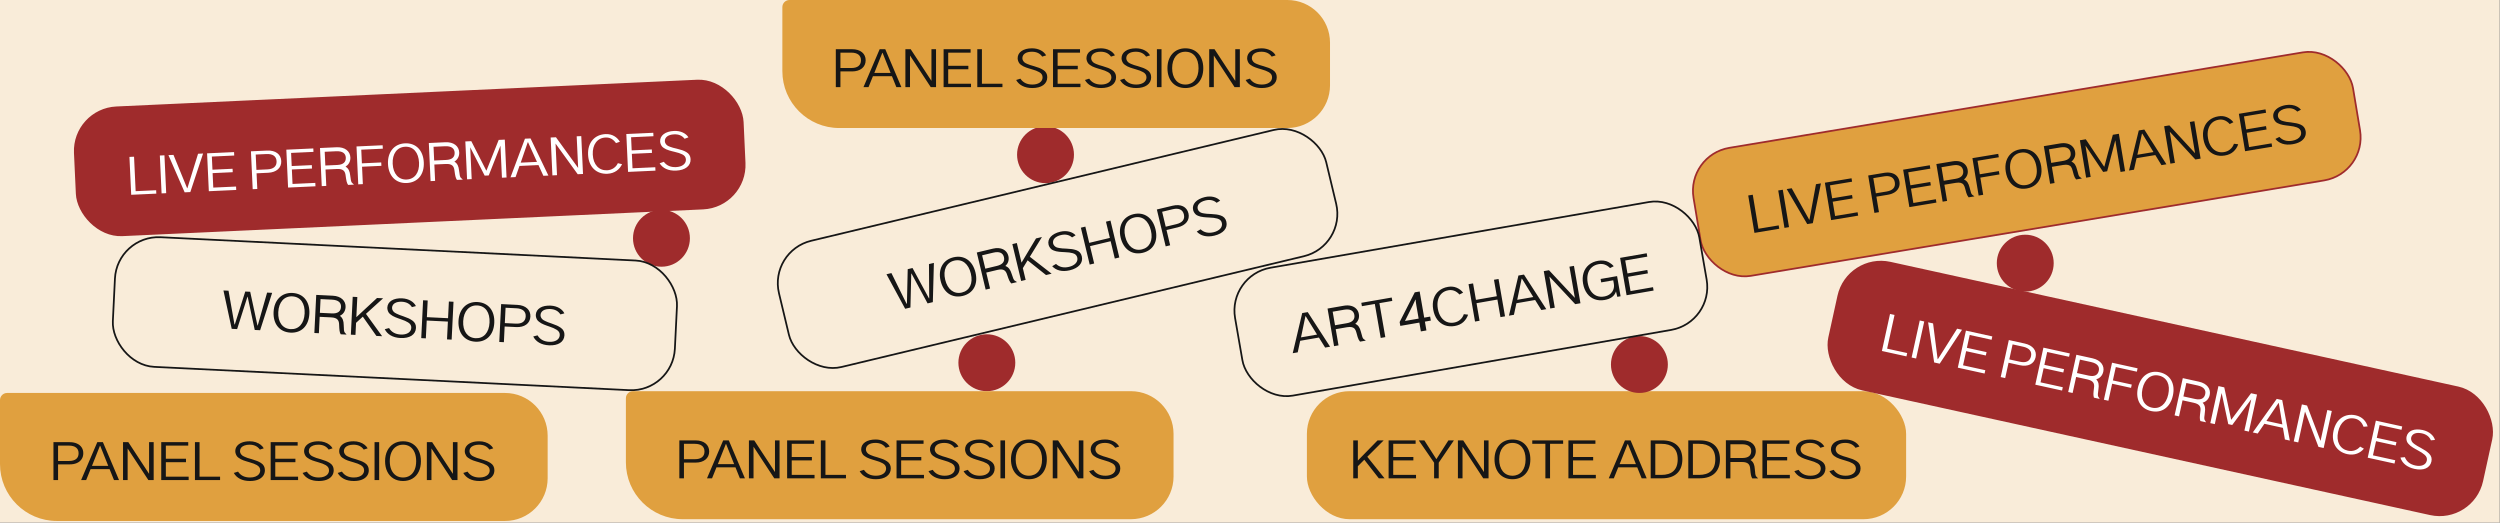
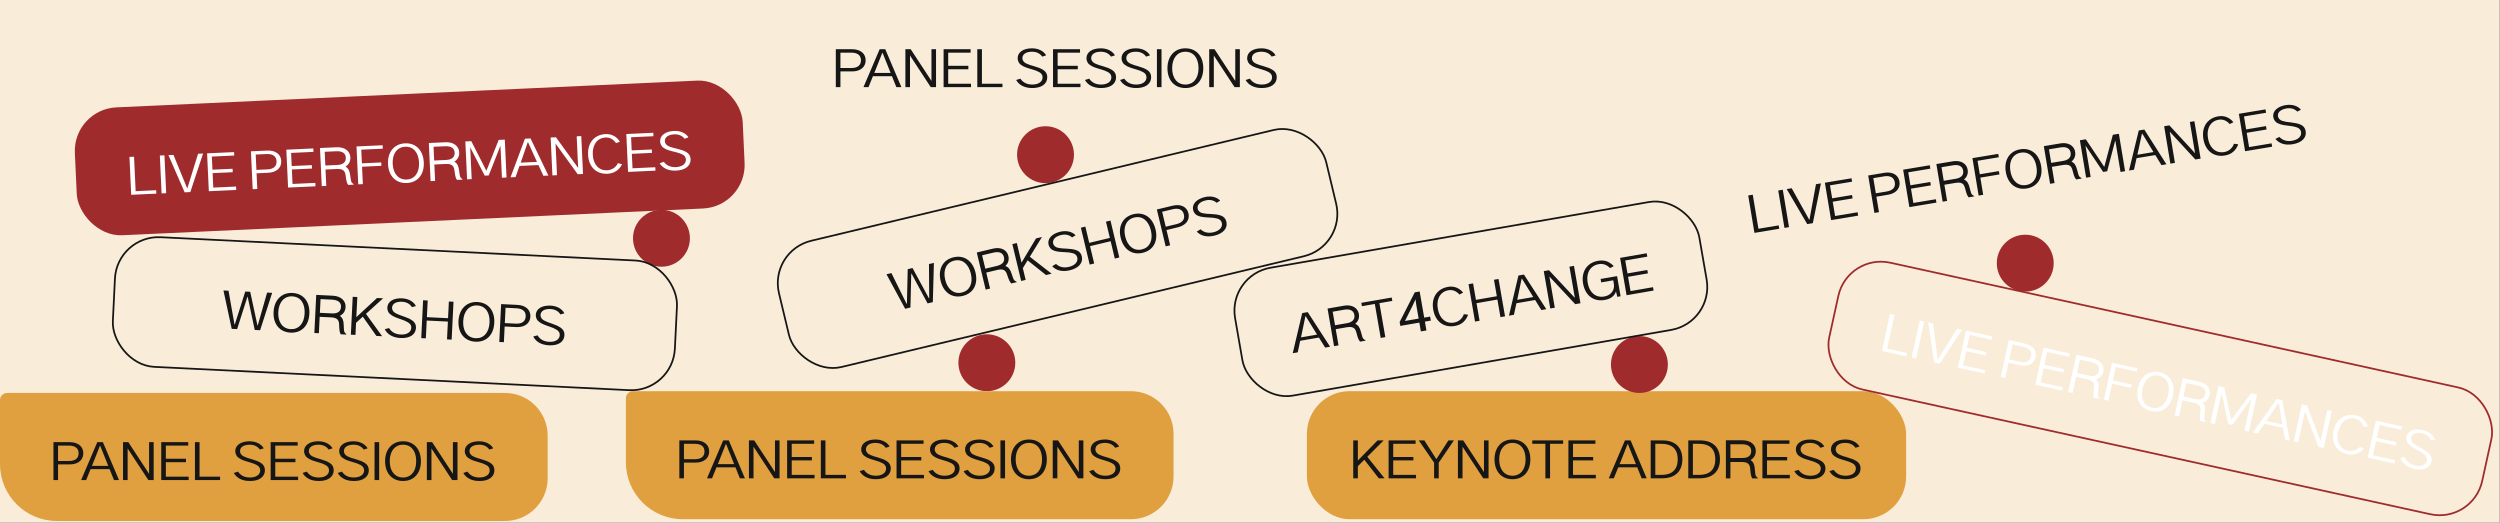
<svg xmlns="http://www.w3.org/2000/svg" width="1406" height="294" viewBox="0 0 1406 294" fill="none">
  <rect x="0" y="0" width="1406" height="294" fill="#808080" stroke="none" />
  <rect width="1405.79" height="293.853" fill="#F9ECD9" />
  <rect x="735" y="220" width="337" height="72" rx="24" fill="#E0A03F" />
  <path d="M763.656 269H761.062V247.672H763.656V258.953H763.719L774.75 247.672H778.187L768.969 256.891L778.672 269H775.437L767.281 258.547L763.656 262.203V269ZM796.377 269H780.955V247.672H796.143V249.609H783.549V257H794.877V258.937H783.549V267.078H796.377V269ZM806.536 260.219L797.911 247.672H801.051L807.786 258.187H807.848L814.583 247.672H817.676L809.145 260.219V269H806.536V260.219ZM822.522 269H819.929V247.672H822.913L834.585 265.484V247.672H837.163V269H834.179L822.522 251.219V269ZM840.509 258.344C840.509 251.672 844.478 247.172 850.603 247.172C856.79 247.172 860.665 251.625 860.665 258.375C860.665 265.234 856.712 269.516 850.603 269.516C844.478 269.516 840.509 265.156 840.509 258.344ZM843.15 258.344C843.15 263.969 846.04 267.547 850.603 267.547C855.103 267.547 857.994 264.062 857.994 258.375C857.994 252.75 855.275 249.094 850.603 249.094C846.04 249.094 843.15 252.703 843.15 258.344ZM869.121 249.609H861.746V247.672H879.105V249.609H871.746V269H869.121V249.609ZM897.498 269H882.076V247.672H897.264V249.609H884.67V257H895.998V258.937H884.67V267.078H897.498V269ZM910.878 261.016H920.034L915.534 249.75H915.346L910.878 261.016ZM904.768 269L913.878 247.672H917.034L926.096 269H923.268L920.784 262.844H910.096L907.612 269H904.768ZM934.833 269H928.349V247.672H934.911C941.896 247.672 946.161 251.359 946.161 258.344C946.161 264.984 942.161 269 934.833 269ZM930.942 267.078H934.427C940.067 267.078 943.536 264.391 943.536 258.344C943.536 252.234 940.052 249.609 934.505 249.609H930.942V267.078ZM955.976 269H949.492V247.672H956.054C963.039 247.672 967.304 251.359 967.304 258.344C967.304 264.984 963.304 269 955.976 269ZM952.085 267.078H955.57C961.21 267.078 964.679 264.391 964.679 258.344C964.679 252.234 961.195 249.609 955.648 249.609H952.085V267.078ZM970.635 269.062V247.609H979.963C984.681 247.609 987.463 250.187 987.463 253.656C987.463 256.141 986.135 257.812 984.51 258.734C986.228 259.828 986.76 261.656 986.885 263.625L986.931 264.062C986.931 264.125 986.947 264.187 986.947 264.234C986.947 264.281 986.947 264.328 986.963 264.375C986.978 264.484 986.978 264.547 986.978 264.641C986.978 264.687 987.01 264.734 987.01 264.781C987.103 266.047 987.166 267.109 987.588 267.828L988.775 269.062H985.463C984.728 267.797 984.603 266.766 984.322 263.766C984.166 261.297 983.213 259.828 979.635 259.828H973.181V269.062H970.635ZM973.181 257.578H979.931C983.275 257.578 984.885 256.172 984.885 253.687C984.885 251.359 983.322 249.844 979.619 249.844H973.181V257.578ZM1006.61 269H991.184V247.672H1006.37V249.609H993.777V257H1005.11V258.937H993.777V267.078H1006.61V269ZM1011.53 264.234C1012.98 266.437 1015.23 267.547 1018.28 267.547C1021.64 267.547 1024 266 1024 263.516C1024 262.25 1023.42 261.297 1022.11 260.562C1020.78 259.828 1019.89 259.547 1017.95 258.969C1017.19 258.75 1016.65 258.594 1016.33 258.484C1015.69 258.297 1013.89 257.703 1013.22 257.312C1012.53 256.937 1011.33 256.203 1010.87 255.516C1010.42 254.844 1009.98 253.828 1009.98 252.75C1009.98 249.359 1013.15 247.172 1018.09 247.172C1021.84 247.172 1024.76 248.875 1026 251.141L1023.8 251.844C1022.51 250.016 1020.59 249.094 1018.01 249.094C1014.65 249.094 1012.64 250.516 1012.64 252.75C1012.64 253.703 1013.25 254.641 1013.89 255.141C1014.2 255.406 1014.72 255.672 1015.42 255.969C1016.83 256.562 1017.22 256.656 1019.03 257.172C1019.25 257.234 1019.4 257.281 1019.51 257.328C1021.64 257.937 1022.87 258.406 1024.39 259.344C1025.89 260.297 1026.64 261.625 1026.64 263.422C1026.64 267.25 1023.36 269.516 1018.23 269.516C1013.8 269.516 1010.7 267.781 1009.14 264.984L1011.53 264.234ZM1031.27 264.234C1032.72 266.437 1034.97 267.547 1038.02 267.547C1041.38 267.547 1043.74 266 1043.74 263.516C1043.74 262.25 1043.16 261.297 1041.84 260.562C1040.52 259.828 1039.63 259.547 1037.69 258.969C1036.92 258.75 1036.39 258.594 1036.06 258.484C1035.42 258.297 1033.63 257.703 1032.95 257.312C1032.27 256.937 1031.06 256.203 1030.61 255.516C1030.16 254.844 1029.72 253.828 1029.72 252.75C1029.72 249.359 1032.89 247.172 1037.83 247.172C1041.58 247.172 1044.5 248.875 1045.74 251.141L1043.53 251.844C1042.25 250.016 1040.33 249.094 1037.75 249.094C1034.39 249.094 1032.38 250.516 1032.38 252.75C1032.38 253.703 1032.99 254.641 1033.63 255.141C1033.94 255.406 1034.45 255.672 1035.16 255.969C1036.56 256.562 1036.95 256.656 1038.77 257.172C1038.99 257.234 1039.14 257.281 1039.25 257.328C1041.38 257.937 1042.61 258.406 1044.13 259.344C1045.63 260.297 1046.38 261.625 1046.38 263.422C1046.38 267.25 1043.09 269.516 1037.97 269.516C1033.53 269.516 1030.44 267.781 1028.88 264.984L1031.27 264.234Z" fill="#161616" />
  <circle cx="922" cy="205" r="16" fill="#9F2B2C" />
  <circle cx="1139" cy="148" r="16" fill="#9F2B2C" />
  <circle cx="555" cy="204" r="16" fill="#9F2B2C" />
  <circle cx="588" cy="87" r="16" fill="#9F2B2C" />
  <circle cx="372" cy="134" r="16" fill="#9F2B2C" />
-   <rect x="1039.14" y="142.492" width="376" height="73" rx="24.5" transform="rotate(12.387 1039.14 142.492)" fill="#9F2B2C" />
  <rect x="1039.14" y="142.492" width="376" height="73" rx="24.5" transform="rotate(12.387 1039.14 142.492)" stroke="#9F2B2C" />
  <path d="M1072.19 200.429L1058.38 197.396L1062.95 176.564L1065.49 177.121L1061.32 196.075L1072.6 198.552L1072.19 200.429ZM1077.62 201.623L1075.09 201.067L1079.67 180.235L1082.2 180.791L1077.62 201.623ZM1087.77 203.852L1084.38 181.271L1087.16 181.881L1089.72 201.976L1089.86 202.007L1100.68 184.851L1103.44 185.457L1090.89 204.536L1087.77 203.852ZM1116.13 210.08L1101.07 206.772L1105.64 185.941L1120.48 189.198L1120.06 191.091L1107.76 188.389L1106.18 195.608L1117.24 198.038L1116.83 199.93L1105.76 197.5L1104.02 205.451L1116.54 208.203L1116.13 210.08ZM1127.72 212.625L1125.19 212.069L1129.76 191.237L1138.67 193.195C1143.31 194.214 1145.62 197.248 1144.82 200.926C1143.98 204.711 1140.5 206.392 1135.99 205.404L1129.61 204.003L1127.72 212.625ZM1130.03 202.126L1136.04 203.446C1139.4 204.183 1141.62 203.183 1142.24 200.36C1142.84 197.628 1141.27 195.747 1137.83 194.993L1131.88 193.686L1130.03 202.126ZM1159.71 219.651L1144.65 216.343L1149.22 195.511L1164.06 198.769L1163.64 200.661L1151.34 197.96L1149.75 205.179L1160.82 207.609L1160.4 209.501L1149.34 207.071L1147.59 215.022L1160.12 217.774L1159.71 219.651ZM1163.15 220.47L1167.75 199.516L1176.86 201.517C1181.47 202.529 1183.63 205.644 1182.89 209.032C1182.36 211.459 1180.7 212.807 1178.92 213.359C1180.36 214.796 1180.49 216.695 1180.19 218.645L1180.14 219.082C1180.12 219.143 1180.13 219.208 1180.12 219.253C1180.11 219.299 1180.1 219.345 1180.1 219.394C1180.09 219.504 1180.08 219.565 1180.06 219.657C1180.05 219.703 1180.07 219.755 1180.06 219.801C1179.88 221.057 1179.71 222.108 1179.97 222.901L1180.87 224.361L1177.63 223.651C1177.19 222.257 1177.28 221.223 1177.65 218.233C1178.03 215.788 1177.41 214.149 1173.92 213.381L1167.62 211.997L1165.64 221.016L1163.15 220.47ZM1168.1 209.799L1174.69 211.247C1177.96 211.965 1179.83 210.936 1180.36 208.51C1180.86 206.236 1179.66 204.42 1176.05 203.626L1169.76 202.245L1168.1 209.799ZM1185.77 225.373L1183.23 224.817L1187.81 203.985L1202.18 207.143L1201.77 209.035L1189.93 206.434L1188.28 213.943L1198.91 216.279L1198.5 218.141L1187.87 215.805L1185.77 225.373ZM1202.35 218.106C1203.78 211.59 1208.63 208.046 1214.61 209.36C1220.65 210.687 1223.48 215.868 1222.03 222.46C1220.56 229.16 1215.78 232.494 1209.82 231.183C1203.83 229.869 1200.89 224.76 1202.35 218.106ZM1204.93 218.673C1203.73 224.167 1205.78 228.282 1210.24 229.26C1214.63 230.226 1218.2 227.442 1219.42 221.887C1220.63 216.393 1218.76 212.239 1214.2 211.237C1209.74 210.258 1206.14 213.163 1204.93 218.673ZM1222.99 233.614L1227.6 212.66L1236.71 214.661C1241.32 215.673 1243.48 218.788 1242.74 222.176C1242.2 224.602 1240.55 225.95 1238.76 226.502C1240.21 227.939 1240.33 229.839 1240.03 231.788L1239.98 232.226C1239.97 232.287 1239.97 232.351 1239.96 232.397C1239.95 232.443 1239.94 232.489 1239.95 232.538C1239.94 232.648 1239.93 232.709 1239.91 232.801C1239.9 232.846 1239.92 232.899 1239.91 232.945C1239.73 234.201 1239.56 235.252 1239.82 236.045L1240.71 237.505L1237.48 236.794C1237.03 235.401 1237.13 234.367 1237.5 231.376C1237.88 228.931 1237.26 227.292 1233.77 226.525L1227.46 225.141L1225.48 234.16L1222.99 233.614ZM1227.95 222.943L1234.54 224.391C1237.8 225.108 1239.68 224.08 1240.21 221.653C1240.71 219.379 1239.51 217.564 1235.89 216.769L1229.6 215.389L1227.95 222.943ZM1245.61 238.517L1243.08 237.961L1247.65 217.129L1250.93 217.85L1254.78 235.971L1254.91 236.001L1266 221.158L1269.35 221.895L1264.78 242.727L1262.25 242.17L1266.11 224.559L1255.4 239.02L1253.18 238.53L1249.45 221.028L1245.61 238.517ZM1274.64 236.719L1283.59 238.683L1281.61 226.714L1281.43 226.674L1274.64 236.719ZM1266.96 243.206L1280.44 224.329L1283.52 225.006L1287.8 247.782L1285.03 247.175L1283.93 240.629L1273.49 238.336L1269.74 243.817L1266.96 243.206ZM1292.53 248.821L1290 248.265L1294.57 227.433L1297.49 228.073L1305.07 247.975L1308.89 230.577L1311.4 231.13L1306.83 251.962L1303.91 251.322L1296.34 231.454L1292.53 248.821ZM1312.38 242.271C1313.87 235.48 1318.92 232.268 1324.9 233.582C1328.61 234.396 1330.78 237.018 1331.56 239.827L1329.25 240.008C1328.33 237.471 1326.71 235.948 1324.41 235.442C1319.85 234.44 1316.17 237.344 1314.96 242.838C1313.74 248.393 1315.99 252.487 1320.45 253.466C1323.3 254.092 1325.83 253 1327.34 251.171L1329.46 252.342C1327.46 254.716 1324.26 256.317 1320.1 255.405C1314.14 254.095 1310.89 249.063 1312.38 242.271ZM1346.67 260.711L1331.6 257.403L1336.18 236.571L1351.01 239.829L1350.6 241.721L1338.3 239.02L1336.71 246.238L1347.77 248.668L1347.36 250.561L1336.29 248.131L1334.55 256.082L1347.08 258.834L1346.67 260.711ZM1352.5 257.112C1353.44 259.576 1355.4 261.142 1358.38 261.796C1361.66 262.516 1364.3 261.511 1364.83 259.085C1365.1 257.849 1364.74 256.794 1363.62 255.795C1362.48 254.793 1361.67 254.327 1359.9 253.347C1359.2 252.969 1358.71 252.702 1358.42 252.525C1357.83 252.205 1356.2 251.239 1355.63 250.714C1355.04 250.2 1354.02 249.224 1353.73 248.456C1353.43 247.702 1353.22 246.616 1353.45 245.563C1354.18 242.252 1357.74 240.796 1362.57 241.855C1366.23 242.659 1368.72 244.949 1369.44 247.427L1367.14 247.641C1366.28 245.581 1364.6 244.268 1362.08 243.715C1358.8 242.994 1356.52 243.951 1356.04 246.133C1355.84 247.064 1356.23 248.111 1356.75 248.736C1357 249.063 1357.45 249.433 1358.07 249.874C1359.32 250.755 1359.68 250.931 1361.34 251.823C1361.54 251.931 1361.68 252.01 1361.78 252.08C1363.72 253.131 1364.83 253.853 1366.11 255.094C1367.37 256.347 1367.81 257.805 1367.43 259.56C1366.61 263.299 1362.92 264.808 1357.91 263.708C1353.58 262.757 1350.93 260.399 1350 257.332L1352.5 257.112Z" fill="white" />
-   <rect x="948.425" y="87.164" width="376" height="73" rx="24.5" transform="rotate(-9.451 948.425 87.164)" fill="#E0A03F" />
-   <rect x="948.425" y="87.164" width="376" height="73" rx="24.5" transform="rotate(-9.451 948.425 87.164)" stroke="#9F2B2C" />
  <path d="M986.699 130.974L983.197 109.936L985.756 109.51L988.942 128.652L1000.33 126.756L1000.65 128.652L986.699 130.974ZM1003.58 128.164L1000.08 107.126L1002.64 106.7L1006.14 127.738L1003.58 128.164ZM1004.84 106.333L1007.65 105.866L1017.5 123.566L1017.64 123.543L1021.3 103.592L1024.09 103.128L1019.53 125.509L1016.39 126.032L1004.84 106.333ZM1029.82 123.797L1026.31 102.758L1041.3 100.264L1041.61 102.176L1029.19 104.244L1030.4 111.534L1041.58 109.674L1041.9 111.585L1030.72 113.445L1032.06 121.475L1044.71 119.369L1045.03 121.265L1029.82 123.797ZM1054.17 119.742L1050.67 98.704L1059.67 97.205C1061.21 96.949 1062.6 96.983 1063.82 97.306C1065.05 97.62 1066.04 98.189 1066.8 99.013C1067.56 99.837 1068.04 100.865 1068.25 102.098C1068.46 103.352 1068.33 104.498 1067.85 105.537C1067.39 106.575 1066.63 107.441 1065.58 108.134C1064.52 108.817 1063.23 109.284 1061.72 109.536L1055.28 110.608L1056.73 119.317L1054.17 119.742ZM1061.04 107.702C1062.75 107.416 1064.01 106.837 1064.81 105.966C1065.6 105.084 1065.88 103.939 1065.64 102.532C1065.41 101.155 1064.78 100.184 1063.73 99.618C1062.69 99.043 1061.3 98.899 1059.56 99.189L1053.55 100.189L1054.97 108.712L1061.04 107.702ZM1073.83 116.471L1070.32 95.432L1085.31 92.938L1085.62 94.85L1073.2 96.918L1074.41 104.208L1085.59 102.348L1085.91 104.259L1074.73 106.119L1076.07 114.149L1088.72 112.043L1089.04 113.939L1073.83 116.471ZM1089.01 92.258L1098.21 90.726C1099.73 90.473 1101.09 90.511 1102.29 90.84C1103.49 91.168 1104.46 91.734 1105.2 92.541C1105.95 93.346 1106.42 94.319 1106.6 95.46C1106.8 96.611 1106.7 97.657 1106.3 98.599C1105.91 99.53 1105.32 100.315 1104.53 100.954C1105.4 101.326 1106.08 101.888 1106.57 102.642C1107.05 103.395 1107.42 104.311 1107.67 105.388L1107.79 105.812L1107.83 105.979C1107.84 106.041 1107.86 106.086 1107.87 106.115C1107.89 106.185 1107.91 106.272 1107.93 106.374C1107.93 106.395 1107.94 106.42 1107.96 106.449C1107.97 106.468 1107.98 106.487 1107.98 106.508C1108.18 107.33 1108.35 107.952 1108.49 108.373C1108.63 108.782 1108.82 109.131 1109.06 109.419L1110.43 110.441L1107.16 110.985C1106.86 110.614 1106.6 110.233 1106.4 109.845C1106.21 109.444 1106.02 108.973 1105.85 108.432C1105.68 107.878 1105.46 107.05 1105.17 105.947C1104.97 105.093 1104.68 104.407 1104.3 103.89C1103.92 103.373 1103.38 103.02 1102.67 102.831C1101.96 102.643 1101.04 102.643 1099.9 102.833L1093.53 103.893L1095.05 113.002L1092.54 113.42L1089.01 92.258ZM1099.82 100.565C1101.44 100.295 1102.61 99.763 1103.31 98.97C1104.02 98.176 1104.27 97.157 1104.07 95.914C1103.87 94.722 1103.29 93.863 1102.32 93.337C1101.37 92.809 1100.01 92.693 1098.24 92.987L1091.89 94.044L1093.16 101.673L1099.82 100.565ZM1112.79 109.984L1109.29 88.945L1123.81 86.529L1124.13 88.44L1112.17 90.431L1113.43 98.014L1124.17 96.226L1124.49 98.106L1113.74 99.894L1115.35 109.558L1112.79 109.984ZM1128.05 96.642C1127.69 94.464 1127.78 92.474 1128.32 90.672C1128.87 88.871 1129.81 87.388 1131.16 86.224C1132.51 85.05 1134.18 84.296 1136.17 83.965C1138.18 83.629 1140.01 83.795 1141.65 84.461C1143.31 85.126 1144.67 86.224 1145.75 87.755C1146.84 89.285 1147.57 91.154 1147.94 93.363C1148.31 95.593 1148.22 97.603 1147.67 99.395C1147.14 101.184 1146.19 102.651 1144.84 103.794C1143.5 104.936 1141.83 105.673 1139.84 106.005C1137.85 106.337 1136.02 106.176 1134.36 105.524C1132.71 104.869 1131.33 103.783 1130.24 102.266C1129.15 100.736 1128.42 98.862 1128.05 96.642ZM1130.65 96.209C1130.96 98.048 1131.52 99.601 1132.35 100.869C1133.18 102.134 1134.21 103.046 1135.43 103.602C1136.66 104.157 1138.03 104.311 1139.52 104.063C1140.99 103.818 1142.21 103.24 1143.19 102.327C1144.16 101.415 1144.84 100.231 1145.21 98.775C1145.58 97.309 1145.61 95.652 1145.3 93.802C1144.99 91.953 1144.44 90.387 1143.63 89.106C1142.83 87.825 1141.81 86.901 1140.59 86.334C1139.36 85.767 1138 85.609 1136.49 85.86C1135 86.108 1133.76 86.7 1132.77 87.635C1131.8 88.558 1131.12 89.758 1130.74 91.236C1130.38 92.712 1130.35 94.369 1130.65 96.209ZM1149.45 82.197L1158.65 80.665C1160.18 80.412 1161.53 80.45 1162.73 80.779C1163.93 81.106 1164.91 81.674 1165.64 82.48C1166.39 83.285 1166.86 84.258 1167.05 85.399C1167.24 86.549 1167.14 87.596 1166.74 88.537C1166.35 89.469 1165.76 90.254 1164.97 90.893C1165.84 91.264 1166.52 91.827 1167.01 92.581C1167.49 93.334 1167.86 94.25 1168.11 95.327L1168.23 95.751L1168.27 95.918C1168.28 95.98 1168.3 96.025 1168.31 96.054C1168.33 96.124 1168.35 96.211 1168.37 96.313C1168.38 96.334 1168.38 96.359 1168.4 96.388C1168.41 96.407 1168.42 96.426 1168.43 96.447C1168.63 97.269 1168.79 97.891 1168.93 98.312C1169.07 98.721 1169.26 99.07 1169.5 99.358L1170.87 100.38L1167.6 100.924C1167.3 100.552 1167.04 100.172 1166.84 99.784C1166.65 99.383 1166.47 98.912 1166.29 98.371C1166.12 97.817 1165.9 96.989 1165.61 95.886C1165.41 95.032 1165.12 94.346 1164.74 93.829C1164.36 93.311 1163.82 92.959 1163.11 92.77C1162.4 92.582 1161.48 92.582 1160.34 92.772L1153.97 93.832L1155.49 102.941L1152.98 103.359L1149.45 82.197ZM1160.26 90.504C1161.88 90.234 1163.05 89.702 1163.75 88.909C1164.46 88.115 1164.71 87.096 1164.51 85.853C1164.31 84.661 1163.73 83.802 1162.76 83.276C1161.81 82.748 1160.45 82.632 1158.68 82.926L1152.33 83.983L1153.6 91.612L1160.26 90.504ZM1173.24 99.923L1169.73 78.884L1173.05 78.333L1183.36 93.724L1183.49 93.701L1188.26 75.8L1191.65 75.236L1195.15 96.275L1192.59 96.701L1189.63 78.914L1185.07 96.322L1182.82 96.696L1172.85 81.834L1175.79 99.497L1173.24 99.923ZM1211.11 85.525L1204.82 75.151L1204.63 75.182L1202.07 87.028L1211.11 85.525ZM1202.84 73.373L1205.96 72.855L1218.4 92.405L1215.61 92.87L1212.15 87.205L1201.6 88.96L1200.16 95.441L1197.36 95.907L1202.84 73.373ZM1220.62 92.035L1217.12 70.997L1220.06 70.507L1234.5 86.161L1231.57 68.59L1234.12 68.167L1237.62 89.206L1234.68 89.696L1220.26 74.07L1223.18 91.61L1220.62 92.035ZM1239.17 78.145C1238.8 75.894 1238.9 73.871 1239.48 72.075C1240.06 70.266 1241.05 68.792 1242.45 67.652C1243.84 66.501 1245.54 65.759 1247.56 65.423C1249.33 65.127 1250.96 65.296 1252.42 65.928C1253.9 66.558 1255.11 67.497 1256.06 68.744L1253.98 69.771C1252.19 67.757 1250.13 66.944 1247.79 67.332C1246.27 67.585 1245 68.182 1243.99 69.122C1242.98 70.06 1242.29 71.269 1241.9 72.748C1241.51 74.217 1241.47 75.872 1241.78 77.711C1242.08 79.55 1242.66 81.106 1243.52 82.379C1244.37 83.641 1245.43 84.547 1246.7 85.097C1247.96 85.637 1249.33 85.783 1250.82 85.535C1252.21 85.304 1253.39 84.759 1254.35 83.902C1255.32 83.044 1255.99 82.024 1256.36 80.843L1258.77 81.138C1258.24 82.738 1257.34 84.112 1256.08 85.261C1254.83 86.399 1253.21 87.134 1251.22 87.464C1249.22 87.797 1247.37 87.651 1245.67 87.026C1243.98 86.389 1242.57 85.315 1241.43 83.804C1240.3 82.281 1239.55 80.395 1239.17 78.145ZM1262.64 85.041L1259.14 64.002L1274.12 61.508L1274.44 63.42L1262.01 65.487L1263.23 72.778L1274.4 70.918L1274.72 72.829L1263.55 74.689L1264.88 82.719L1277.54 80.613L1277.85 82.508L1262.64 85.041ZM1281.93 76.999C1283.73 78.938 1286.13 79.658 1289.13 79.158C1290.23 78.975 1291.18 78.653 1291.98 78.193C1292.78 77.722 1293.36 77.149 1293.74 76.475C1294.12 75.788 1294.24 75.044 1294.11 74.243C1294 73.616 1293.76 73.092 1293.37 72.67C1292.99 72.237 1292.46 71.894 1291.76 71.64C1291.1 71.402 1290.48 71.23 1289.91 71.123C1289.36 71.015 1288.52 70.891 1287.4 70.75C1286.57 70.656 1286.01 70.586 1285.71 70.539C1285.25 70.479 1284.67 70.391 1283.98 70.275C1283.28 70.148 1282.77 70.021 1282.46 69.894C1281.95 69.724 1281.45 69.517 1280.96 69.272C1280.46 69.027 1280.09 68.772 1279.85 68.506C1279.54 68.177 1279.26 67.791 1279.01 67.348C1278.76 66.892 1278.6 66.418 1278.52 65.924C1278.33 64.815 1278.5 63.794 1279.02 62.863C1279.54 61.921 1280.36 61.124 1281.49 60.472C1282.62 59.819 1283.99 59.359 1285.6 59.09C1286.8 58.89 1287.94 58.874 1289.03 59.042C1290.12 59.209 1291.1 59.527 1291.96 59.996C1292.82 60.455 1293.51 61.026 1294.05 61.707L1291.99 62.763C1290.43 61.164 1288.38 60.577 1285.84 60.999C1284.75 61.181 1283.83 61.487 1283.08 61.918C1282.32 62.339 1281.78 62.857 1281.45 63.472C1281.12 64.087 1281.01 64.759 1281.14 65.488C1281.21 65.93 1281.4 66.347 1281.71 66.739C1282.03 67.13 1282.38 67.431 1282.76 67.641C1283.08 67.831 1283.63 68.02 1284.41 68.207C1285.05 68.364 1285.55 68.476 1285.92 68.541C1286.3 68.594 1286.91 68.667 1287.75 68.76C1287.96 68.777 1288.1 68.791 1288.17 68.801C1288.41 68.833 1288.58 68.858 1288.67 68.876C1289.81 69.013 1290.76 69.167 1291.5 69.338C1292.25 69.499 1293.02 69.741 1293.81 70.063C1295.44 70.752 1296.41 71.97 1296.7 73.717C1296.9 74.96 1296.74 76.09 1296.22 77.107C1295.69 78.124 1294.84 78.978 1293.68 79.668C1292.52 80.347 1291.09 80.827 1289.41 81.108C1287.26 81.465 1285.36 81.38 1283.71 80.853C1282.06 80.314 1280.72 79.407 1279.69 78.131L1281.93 76.999Z" fill="#161616" />
  <rect x="40.974" y="61.511" width="376" height="72" rx="24.5" transform="rotate(-2.637 40.974 61.511)" fill="#9F2B2C" />
-   <rect x="40.974" y="61.511" width="376" height="72" rx="24.5" transform="rotate(-2.637 40.974 61.511)" stroke="#9F2B2C" />
  <path d="M87.908 108.901L73.782 109.552L72.8 88.246L75.391 88.127L76.284 107.513L87.819 106.981L87.908 108.901ZM93.466 108.645L90.876 108.764L89.894 87.459L92.485 87.34L93.466 108.645ZM103.848 108.167L94.719 87.237L97.56 87.106L105.243 105.85L105.384 105.844L111.389 86.469L114.214 86.338L107.033 108.02L103.848 108.167ZM132.851 106.831L117.446 107.54L116.464 86.235L131.636 85.536L131.725 87.472L119.144 88.051L119.484 95.434L130.801 94.912L130.89 96.848L119.574 97.369L119.948 105.501L132.763 104.911L132.851 106.831ZM144.703 106.285L142.112 106.404L141.13 85.099L150.245 84.679C154.99 84.46 158.007 86.793 158.18 90.554C158.359 94.425 155.425 96.953 150.821 97.165L144.296 97.466L144.703 106.285ZM144.208 95.546L150.358 95.263C153.791 95.105 155.676 93.563 155.543 90.676C155.414 87.882 153.41 86.473 149.898 86.634L143.81 86.915L144.208 95.546ZM177.42 104.778L162.015 105.487L161.033 84.182L176.205 83.483L176.294 85.418L163.713 85.998L164.053 93.381L175.37 92.859L175.459 94.795L164.143 95.316L164.517 103.448L177.332 102.858L177.42 104.778ZM180.953 104.678L179.966 83.247L189.284 82.818C193.998 82.601 196.895 85.048 197.054 88.513C197.169 90.995 195.919 92.726 194.338 93.722C196.105 94.735 196.72 96.537 196.935 98.498L197.002 98.933C197.005 98.995 197.024 99.057 197.026 99.104C197.028 99.151 197.03 99.198 197.048 99.244C197.069 99.352 197.071 99.415 197.076 99.508C197.078 99.555 197.111 99.6 197.113 99.647C197.265 100.907 197.377 101.966 197.831 102.664L199.074 103.843L195.765 103.995C194.973 102.765 194.801 101.74 194.382 98.757C194.112 96.297 193.093 94.874 189.518 95.039L183.072 95.336L183.497 104.56L180.953 104.678ZM182.969 93.088L189.711 92.778C193.052 92.624 194.595 91.145 194.48 88.663C194.373 86.338 192.743 84.895 189.043 85.066L182.613 85.362L182.969 93.088ZM204.068 103.55L201.477 103.67L200.496 82.364L215.199 81.687L215.288 83.622L203.176 84.18L203.53 91.859L214.409 91.358L214.497 93.263L203.618 93.764L204.068 103.55ZM218.205 92.231C217.898 85.567 221.656 80.889 227.774 80.607C233.955 80.322 238.031 84.592 238.342 91.335C238.657 98.187 234.905 102.646 228.803 102.927C222.684 103.209 218.519 99.037 218.205 92.231ZM220.843 92.11C221.102 97.729 224.154 101.17 228.712 100.96C233.207 100.753 235.934 97.14 235.673 91.458C235.414 85.839 232.53 82.312 227.863 82.527C223.305 82.737 220.584 86.475 220.843 92.11ZM242.16 101.858L241.173 80.428L250.491 79.998C255.205 79.781 258.102 82.229 258.262 85.694C258.376 88.175 257.126 89.907 255.545 90.902C257.313 91.916 257.928 93.718 258.143 95.679L258.21 96.113C258.213 96.176 258.231 96.238 258.233 96.284C258.236 96.331 258.238 96.378 258.256 96.424C258.276 96.533 258.279 96.595 258.283 96.689C258.286 96.736 258.319 96.781 258.321 96.828C258.473 98.088 258.584 99.146 259.039 99.845L260.282 101.023L256.973 101.176C256.181 99.945 256.009 98.921 255.59 95.937C255.32 93.478 254.3 92.055 250.726 92.219L244.28 92.516L244.705 101.741L242.16 101.858ZM244.176 90.269L250.919 89.958C254.259 89.804 255.802 88.325 255.688 85.844C255.581 83.518 253.95 82.076 250.251 82.246L243.82 82.543L244.176 90.269ZM265.276 100.731L262.685 100.85L261.704 79.544L265.059 79.39L273.468 95.895L273.609 95.889L280.465 78.68L283.899 78.522L284.88 99.828L282.289 99.947L281.459 81.935L274.864 98.678L272.585 98.783L264.452 82.843L265.276 100.731ZM292.85 91.468L301.997 91.046L296.983 80L296.796 80.008L292.85 91.468ZM287.114 99.725L295.233 78L298.386 77.855L308.42 98.743L305.595 98.873L302.83 92.838L292.154 93.33L289.955 99.594L287.114 99.725ZM313.261 98.52L310.67 98.64L309.688 77.334L312.67 77.197L325.149 94.453L324.329 76.66L326.905 76.541L327.886 97.847L324.905 97.984L312.443 80.758L313.261 98.52ZM330.738 87.048C330.418 80.102 334.454 75.693 340.572 75.411C344.365 75.236 347.146 77.204 348.623 79.717L346.437 80.49C344.896 78.278 342.94 77.226 340.583 77.334C335.916 77.549 333.117 81.307 333.376 86.926C333.638 92.608 336.874 95.978 341.432 95.768C344.351 95.633 346.509 93.923 347.489 91.766L349.846 92.346C348.521 95.16 345.846 97.535 341.601 97.731C335.498 98.012 331.058 93.993 330.738 87.048ZM368.629 95.97L353.223 96.679L352.242 75.374L367.413 74.675L367.502 76.611L354.922 77.19L355.262 84.573L366.578 84.052L366.667 85.987L355.351 86.508L355.726 94.64L368.54 94.05L368.629 95.97ZM373.328 90.983C374.881 93.117 377.18 94.121 380.224 93.981C383.579 93.826 385.865 92.173 385.751 89.691C385.693 88.427 385.071 87.501 383.726 86.828C382.366 86.155 381.463 85.915 379.501 85.427C378.726 85.244 378.188 85.112 377.855 85.018C377.207 84.86 375.385 84.35 374.695 83.99C373.991 83.647 372.756 82.969 372.272 82.303C371.788 81.653 371.304 80.659 371.255 79.582C371.099 76.195 374.166 73.863 379.099 73.636C382.845 73.464 385.842 75.031 387.179 77.237L385.011 78.041C383.647 76.273 381.684 75.441 379.109 75.56C375.753 75.714 373.805 77.227 373.908 79.459C373.952 80.412 374.604 81.32 375.267 81.79C375.591 82.041 376.118 82.282 376.834 82.547C378.267 83.075 378.661 83.151 380.495 83.582C380.717 83.635 380.875 83.674 380.986 83.716C383.137 84.227 384.392 84.639 385.949 85.505C387.491 86.388 388.302 87.681 388.384 89.476C388.56 93.3 385.387 95.714 380.267 95.95C375.835 96.154 372.664 94.564 370.975 91.842L373.328 90.983Z" fill="white" />
  <rect x="432.397" y="141.12" width="316.466" height="73" rx="24.5" transform="rotate(-13.471 432.397 141.12)" stroke="#161616" />
  <path d="M509.068 173.654L498.554 154.241L501.334 153.575L509.854 170.831L510.052 170.783L510.497 151.38L513.202 150.732L522.451 167.813L522.588 167.78L522.456 148.516L525.221 147.853L524.628 169.927L521.68 170.633L512.629 153.842L512.492 153.875L512.031 172.944L509.068 173.654ZM529.001 157.921C527.447 151.433 530.258 146.132 536.214 144.705C542.232 143.264 547.038 146.692 548.61 153.256C550.208 159.927 547.361 165.011 541.42 166.435C535.463 167.861 530.588 164.546 529.001 157.921ZM531.569 157.306C532.879 162.776 536.524 165.583 540.961 164.52C545.337 163.472 547.337 159.41 546.012 153.879C544.701 148.408 541.206 145.486 536.662 146.574C532.225 147.637 530.255 151.821 531.569 157.306ZM554.338 162.874L549.341 142.011L558.412 139.838C563.001 138.739 566.307 140.598 567.115 143.971C567.693 146.387 566.791 148.323 565.426 149.598C567.352 150.261 568.295 151.915 568.875 153.8L569.022 154.215C569.037 154.276 569.067 154.333 569.077 154.378C569.088 154.424 569.099 154.47 569.125 154.512C569.166 154.614 569.181 154.675 569.202 154.766C569.213 154.812 569.255 154.85 569.266 154.896C569.652 156.105 569.96 157.123 570.538 157.724L571.98 158.648L568.759 159.42C567.75 158.36 567.388 157.386 566.415 154.534C565.688 152.17 564.419 150.963 560.94 151.797L554.664 153.3L556.815 162.281L554.338 162.874ZM554.14 151.112L560.704 149.54C563.956 148.761 565.193 147.018 564.615 144.602C564.072 142.338 562.2 141.228 558.599 142.091L552.338 143.591L554.14 151.112ZM576.83 157.422L574.308 158.026L569.339 137.285L571.862 136.68L574.49 147.651L574.55 147.637L582.65 134.096L585.993 133.295L579.175 144.408L591.433 153.924L588.287 154.677L577.92 146.412L575.247 150.812L576.83 157.422ZM593.896 148.433C595.822 150.237 598.268 150.792 601.231 150.082C604.498 149.3 606.433 147.246 605.854 144.83C605.559 143.599 604.775 142.807 603.327 142.398C601.865 141.994 600.933 141.927 598.914 141.817C598.119 141.782 597.565 141.754 597.221 141.724C596.554 141.691 594.668 141.532 593.924 141.309C593.168 141.104 591.827 140.67 591.226 140.107C590.629 139.56 589.967 138.674 589.716 137.625C588.926 134.328 591.501 131.462 596.303 130.312C599.949 129.438 603.188 130.414 604.916 132.329L602.937 133.526C601.265 132.047 599.182 131.598 596.674 132.199C593.407 132.981 591.778 134.834 592.299 137.007C592.521 137.933 593.332 138.703 594.072 139.04C594.437 139.226 595.001 139.364 595.754 139.489C597.259 139.739 597.661 139.739 599.544 139.818C599.771 139.828 599.934 139.837 600.051 139.857C602.26 139.955 603.569 140.123 605.262 140.682C606.943 141.259 607.981 142.376 608.4 144.123C609.292 147.846 606.629 150.814 601.645 152.008C597.329 153.042 593.916 152.076 591.745 149.72L593.896 148.433ZM615.369 148.19L612.847 148.794L607.878 128.053L610.401 127.448L612.588 136.581L624.182 133.803L621.995 124.671L624.532 124.063L629.501 144.805L626.963 145.413L624.626 135.657L613.033 138.435L615.369 148.19ZM630.257 133.666C628.703 127.177 631.514 121.877 637.471 120.45C643.488 119.008 648.294 122.436 649.866 129.001C651.464 135.671 648.617 140.756 642.676 142.179C636.719 143.606 631.844 140.291 630.257 133.666ZM632.825 133.051C634.136 138.521 637.78 141.327 642.217 140.264C646.593 139.216 648.593 135.154 647.268 129.623C645.957 124.153 642.462 121.23 637.918 122.319C633.481 123.382 631.511 127.565 632.825 133.051ZM658.102 137.953L655.58 138.557L650.612 117.816L659.485 115.69C664.105 114.584 667.506 116.308 668.383 119.97C669.286 123.738 666.88 126.773 662.397 127.846L656.046 129.368L658.102 137.953ZM655.598 127.499L661.585 126.065C664.928 125.264 666.489 123.396 665.815 120.585C665.164 117.865 662.93 116.858 659.511 117.676L653.585 119.096L655.598 127.499ZM675.198 128.958C677.125 130.761 679.571 131.316 682.534 130.606C685.801 129.824 687.735 127.77 687.157 125.354C686.862 124.123 686.077 123.331 684.63 122.922C683.167 122.518 682.236 122.452 680.217 122.341C679.421 122.306 678.868 122.278 678.524 122.248C677.857 122.215 675.971 122.056 675.227 121.833C674.471 121.628 673.13 121.195 672.529 120.632C671.932 120.084 671.27 119.198 671.019 118.149C670.229 114.852 672.804 111.986 677.605 110.836C681.252 109.962 684.49 110.938 686.219 112.853L684.24 114.05C682.568 112.571 680.484 112.122 677.977 112.723C674.71 113.505 673.081 115.358 673.602 117.531C673.824 118.458 674.635 119.227 675.374 119.564C675.74 119.75 676.303 119.888 677.056 120.013C678.562 120.263 678.964 120.263 680.847 120.342C681.074 120.352 681.237 120.361 681.354 120.381C683.563 120.479 684.872 120.647 686.565 121.206C688.245 121.783 689.284 122.9 689.703 124.648C690.594 128.37 687.931 131.338 682.947 132.532C678.632 133.566 675.219 132.6 673.048 130.244L675.198 128.958Z" fill="#161616" />
  <rect x="65.841" y="132.211" width="316.466" height="73" rx="24.5" transform="rotate(2.809 65.841 132.211)" stroke="#161616" />
  <path d="M130.317 184.935L125.666 163.353L128.522 163.493L131.863 182.445L132.066 182.455L137.933 163.954L140.711 164.091L144.801 183.08L144.941 183.086L150.215 164.557L153.055 164.696L146.298 185.719L143.27 185.57L139.289 166.915L139.149 166.908L133.361 185.084L130.317 184.935ZM153.861 175.421C154.188 168.757 158.372 164.457 164.49 164.757C170.67 165.06 174.322 169.698 173.991 176.44C173.655 183.291 169.497 187.373 163.395 187.074C157.277 186.774 153.527 182.225 153.861 175.421ZM156.498 175.55C156.223 181.168 158.935 184.884 163.492 185.107C167.986 185.328 171.044 181.989 171.323 176.309C171.598 170.69 169.062 166.905 164.396 166.676C159.839 166.453 156.775 169.916 156.498 175.55ZM176.794 187.277L177.845 165.85L187.162 166.307C191.875 166.539 194.527 169.25 194.357 172.714C194.235 175.196 192.827 176.801 191.159 177.642C192.822 178.818 193.263 180.67 193.291 182.643L193.316 183.082C193.313 183.145 193.326 183.208 193.324 183.255C193.321 183.301 193.319 183.348 193.332 183.396C193.343 183.506 193.34 183.568 193.335 183.662C193.333 183.709 193.362 183.757 193.359 183.804C193.391 185.073 193.401 186.137 193.787 186.875L194.913 188.166L191.604 188.004C190.933 186.704 190.859 185.668 190.725 182.658C190.69 180.184 189.81 178.671 186.236 178.495L179.79 178.179L179.338 187.402L176.794 187.277ZM179.901 175.932L186.643 176.263C189.982 176.426 191.659 175.101 191.78 172.619C191.895 170.294 190.408 168.704 186.71 168.522L180.28 168.207L179.901 175.932ZM199.912 188.349L197.322 188.222L198.367 166.92L200.958 167.047L200.405 178.314L200.467 178.317L212.038 167.59L215.471 167.759L205.812 176.515L214.91 189.085L211.679 188.927L204.045 178.086L200.245 181.561L199.912 188.349ZM218.813 184.505C220.157 186.777 222.35 187.995 225.393 188.145C228.748 188.309 231.18 186.88 231.302 184.398C231.364 183.134 230.833 182.154 229.559 181.356C228.268 180.558 227.392 180.233 225.485 179.561C224.731 179.305 224.208 179.123 223.886 178.997C223.255 178.779 221.49 178.097 220.838 177.674C220.17 177.266 219.004 176.474 218.585 175.765C218.165 175.072 217.778 174.036 217.831 172.959C217.997 169.572 221.272 167.543 226.204 167.785C229.949 167.969 232.784 169.813 233.906 172.136L231.671 172.731C230.481 170.842 228.607 169.827 226.032 169.701C222.676 169.536 220.594 170.857 220.484 173.089C220.437 174.041 221 175.007 221.615 175.538C221.914 175.819 222.416 176.109 223.104 176.44C224.48 177.102 224.865 177.215 226.65 177.819C226.866 177.892 227.019 177.946 227.126 177.999C229.219 178.711 230.429 179.24 231.897 180.251C233.348 181.276 234.032 182.639 233.944 184.434C233.757 188.258 230.368 190.36 225.249 190.109C220.817 189.891 217.812 188.007 216.389 185.137L218.813 184.505ZM239.494 190.291L236.904 190.164L237.949 168.862L240.539 168.989L240.079 178.368L251.987 178.952L252.447 169.573L255.053 169.701L254.008 191.003L251.402 190.876L251.893 180.856L239.986 180.272L239.494 190.291ZM257.857 180.523C258.184 173.859 262.368 169.559 268.486 169.859C274.666 170.163 278.318 174.8 277.987 181.542C277.651 188.393 273.493 192.476 267.391 192.176C261.273 191.876 257.523 187.328 257.857 180.523ZM260.494 180.653C260.218 186.271 262.93 189.986 267.487 190.21C271.982 190.43 275.04 187.092 275.319 181.411C275.594 175.793 273.058 172.008 268.392 171.779C263.835 171.555 260.771 175.019 260.494 180.653ZM283.384 192.445L280.793 192.318L281.838 171.015L290.952 171.462C295.696 171.695 298.478 174.303 298.294 178.064C298.104 181.935 294.943 184.173 290.34 183.947L283.816 183.627L283.384 192.445ZM283.91 181.708L290.059 182.009C293.493 182.178 295.515 180.822 295.656 177.935C295.793 175.141 293.932 173.548 290.42 173.376L284.334 173.077L283.91 181.708ZM302.316 188.602C303.659 190.874 305.852 192.092 308.895 192.242C312.251 192.406 314.683 190.977 314.805 188.495C314.867 187.231 314.336 186.251 313.061 185.453C311.77 184.655 310.895 184.33 308.988 183.658C308.234 183.402 307.711 183.22 307.389 183.094C306.758 182.876 304.992 182.195 304.34 181.771C303.672 181.363 302.506 180.571 302.087 179.862C301.668 179.169 301.281 178.133 301.333 177.056C301.5 173.669 304.775 171.64 309.706 171.882C313.452 172.066 316.287 173.91 317.409 176.233L315.174 176.828C313.984 174.939 312.109 173.924 309.534 173.798C306.179 173.633 304.096 174.954 303.986 177.186C303.94 178.138 304.502 179.104 305.118 179.635C305.417 179.916 305.919 180.206 306.607 180.537C307.982 181.199 308.368 181.312 310.153 181.916C310.368 181.989 310.522 182.043 310.629 182.096C312.721 182.808 313.931 183.337 315.399 184.348C316.851 185.373 317.535 186.737 317.447 188.531C317.259 192.355 313.871 194.457 308.752 194.206C304.32 193.988 301.315 192.104 299.891 189.234L302.316 188.602Z" fill="#161616" />
  <rect x="690.422" y="154.761" width="265" height="73" rx="24.5" transform="rotate(-9.851 690.422 154.761)" stroke="#161616" />
  <path d="M740.706 188.166L734.345 177.836L734.16 177.868L731.685 189.732L740.706 188.166ZM732.358 176.072L735.468 175.532L748.045 194.995L745.259 195.479L741.758 189.839L731.228 191.667L729.834 198.158L727.032 198.644L732.358 176.072ZM746.605 173.535L755.795 171.939C757.314 171.675 758.673 171.703 759.87 172.024C761.078 172.343 762.053 172.903 762.794 173.705C763.547 174.505 764.022 175.474 764.219 176.613C764.419 177.763 764.326 178.81 763.94 179.754C763.553 180.688 762.965 181.478 762.179 182.122C763.056 182.487 763.74 183.045 764.23 183.796C764.719 184.546 765.095 185.459 765.355 186.534L765.476 186.957L765.521 187.124C765.532 187.185 765.545 187.23 765.561 187.26C765.583 187.33 765.604 187.416 765.621 187.519C765.625 187.539 765.635 187.564 765.65 187.593C765.664 187.612 765.673 187.631 765.676 187.652C765.882 188.472 766.053 189.093 766.19 189.513C766.335 189.922 766.527 190.269 766.767 190.555L768.148 191.568L764.885 192.135C764.577 191.765 764.321 191.387 764.117 190.999C763.92 190.6 763.733 190.13 763.555 189.59C763.385 189.038 763.152 188.212 762.855 187.111C762.654 186.258 762.36 185.574 761.975 185.059C761.59 184.545 761.043 184.196 760.334 184.012C759.626 183.828 758.702 183.836 757.563 184.033L751.205 185.138L752.785 194.236L750.275 194.671L746.605 173.535ZM757.47 181.766C759.092 181.484 760.251 180.945 760.948 180.147C761.655 179.348 761.9 178.327 761.685 177.085C761.478 175.895 760.891 175.04 759.923 174.521C758.966 174 757.604 173.892 755.839 174.199L749.496 175.3L750.82 182.921L757.47 181.766ZM765.931 172.209L765.599 170.3L782.703 167.33L783.034 169.239L775.783 170.498L779.101 189.602L776.515 190.052L773.197 170.947L765.931 172.209ZM787.158 181.099L795.663 164.413L798.418 163.935L800.971 178.636L804.312 178.056L804.702 180.304L801.362 180.884L802.222 185.841L799.097 186.384L798.237 181.427L787.537 183.285L787.158 181.099ZM797.846 179.179L796.56 171.774C796.357 170.604 796.221 169.518 796.153 168.515L795.999 168.541L794.513 171.765L790.164 180.513L797.846 179.179ZM806.039 174.109C805.649 171.861 805.736 169.837 806.301 168.037C806.875 166.225 807.854 164.743 809.241 163.594C810.625 162.433 812.323 161.679 814.335 161.329C816.11 161.021 817.734 161.178 819.206 161.8C820.688 162.42 821.907 163.35 822.862 164.59L820.791 165.632C818.984 163.63 816.916 162.832 814.586 163.236C813.067 163.5 811.803 164.105 810.794 165.052C809.796 165.998 809.108 167.211 808.731 168.693C808.352 170.165 808.322 171.82 808.641 173.657C808.96 175.494 809.552 177.046 810.417 178.312C811.28 179.569 812.345 180.467 813.613 181.009C814.879 181.539 816.255 181.676 817.744 181.417C819.129 181.177 820.302 180.624 821.262 179.76C822.222 178.895 822.885 177.871 823.25 176.687L825.661 176.966C825.136 178.569 824.25 179.949 823.002 181.107C821.753 182.254 820.138 183 818.157 183.344C816.156 183.691 814.304 183.558 812.601 182.945C810.906 182.319 809.485 181.255 808.336 179.752C807.195 178.238 806.43 176.356 806.039 174.109ZM829.556 180.841L825.907 159.827L828.462 159.383L830.069 168.636L841.815 166.596L840.208 157.344L842.779 156.897L846.428 177.911L843.857 178.357L842.141 168.474L830.395 170.514L832.111 180.397L829.556 180.841ZM862.306 167.05L855.945 156.72L855.761 156.752L853.285 168.616L862.306 167.05ZM853.958 154.956L857.068 154.416L869.646 173.879L866.859 174.363L863.358 168.723L852.828 170.551L851.434 177.042L848.632 177.528L853.958 154.956ZM871.865 173.494L868.216 152.48L871.156 151.97L885.703 167.522L882.656 149.973L885.196 149.531L888.845 170.545L885.905 171.056L871.378 155.531L874.42 173.05L871.865 173.494ZM890.318 159.474C889.941 157.298 890.029 155.311 890.584 153.512C891.137 151.703 892.113 150.202 893.512 149.007C894.922 147.811 896.689 147.028 898.814 146.659C899.881 146.474 900.907 146.444 901.891 146.569C902.883 146.682 903.735 146.931 904.447 147.315C905.17 147.707 905.782 148.098 906.283 148.486C906.783 148.865 907.208 149.277 907.561 149.723L905.505 150.762C903.624 148.879 901.503 148.143 899.143 148.553C897.521 148.834 896.191 149.456 895.153 150.419C894.113 151.371 893.4 152.59 893.012 154.074C892.635 155.556 892.605 157.205 892.92 159.022C893.245 160.89 893.843 162.451 894.717 163.705C895.59 164.96 896.665 165.852 897.941 166.381C899.225 166.898 900.632 167.023 902.161 166.758C903.506 166.524 904.623 166.05 905.514 165.335C906.405 164.62 907.028 163.761 907.382 162.759C907.737 161.756 907.818 160.701 907.625 159.592L907.286 157.637L900.512 158.813L900.178 156.889L909.446 155.28L911.416 166.626L909.568 166.946L908.834 163.902C907.997 166.511 905.864 168.113 902.437 168.708C900.415 169.059 898.557 168.927 896.865 168.312C895.17 167.686 893.753 166.616 892.612 165.102C891.472 163.587 890.707 161.711 890.318 159.474ZM914.789 166.04L911.14 145.026L926.104 142.428L926.435 144.337L914.027 146.491L915.292 153.773L926.453 151.835L926.784 153.744L915.623 155.682L917.016 163.703L929.655 161.508L929.984 163.401L914.789 166.04Z" fill="#161616" />
  <path d="M352 224C352 221.791 353.791 220 356 220H636C649.255 220 660 230.745 660 244V268C660 281.255 649.255 292 636 292H384C366.327 292 352 277.673 352 260V224Z" fill="#E0A03F" />
  <path d="M384.656 269H382.062V247.672H391.188C395.938 247.672 398.844 250.141 398.844 253.906C398.844 257.781 395.797 260.172 391.188 260.172H384.656V269ZM384.656 258.25H390.812C394.25 258.25 396.203 256.797 396.203 253.906C396.203 251.109 394.266 249.609 390.75 249.609H384.656V258.25ZM403.721 261.016H412.877L408.377 249.75H408.19L403.721 261.016ZM397.612 269L406.721 247.672H409.877L418.94 269H416.112L413.627 262.844H402.94L400.455 269H397.612ZM423.786 269H421.192V247.672H424.176L435.848 265.484V247.672H438.426V269H435.442L423.786 251.219V269ZM458.101 269H442.679V247.672H457.866V249.609H445.272V257H456.601V258.938H445.272V267.078H458.101V269ZM475.775 269H461.634V247.672H464.228V267.078H475.775V269ZM485.873 264.234C487.326 266.438 489.576 267.547 492.623 267.547C495.982 267.547 498.342 266 498.342 263.516C498.342 262.25 497.764 261.297 496.451 260.562C495.123 259.828 494.232 259.547 492.295 258.969C491.529 258.75 490.998 258.594 490.67 258.484C490.029 258.297 488.232 257.703 487.561 257.312C486.873 256.938 485.67 256.203 485.217 255.516C484.764 254.844 484.326 253.828 484.326 252.75C484.326 249.359 487.498 247.172 492.436 247.172C496.186 247.172 499.107 248.875 500.342 251.141L498.139 251.844C496.857 250.016 494.936 249.094 492.357 249.094C488.998 249.094 486.982 250.516 486.982 252.75C486.982 253.703 487.592 254.641 488.232 255.141C488.545 255.406 489.061 255.672 489.764 255.969C491.17 256.562 491.561 256.656 493.373 257.172C493.592 257.234 493.748 257.281 493.857 257.328C495.982 257.938 497.217 258.406 498.732 259.344C500.232 260.297 500.982 261.625 500.982 263.422C500.982 267.25 497.701 269.516 492.576 269.516C488.139 269.516 485.045 267.781 483.482 264.984L485.873 264.234ZM519.641 269H504.219V247.672H519.407V249.609H506.813V257H518.141V258.938H506.813V267.078H519.641V269ZM524.565 264.234C526.018 266.438 528.268 267.547 531.315 267.547C534.675 267.547 537.034 266 537.034 263.516C537.034 262.25 536.456 261.297 535.143 260.562C533.815 259.828 532.925 259.547 530.987 258.969C530.221 258.75 529.69 258.594 529.362 258.484C528.721 258.297 526.925 257.703 526.253 257.312C525.565 256.938 524.362 256.203 523.909 255.516C523.456 254.844 523.018 253.828 523.018 252.75C523.018 249.359 526.19 247.172 531.128 247.172C534.878 247.172 537.8 248.875 539.034 251.141L536.831 251.844C535.55 250.016 533.628 249.094 531.05 249.094C527.69 249.094 525.675 250.516 525.675 252.75C525.675 253.703 526.284 254.641 526.925 255.141C527.237 255.406 527.753 255.672 528.456 255.969C529.862 256.562 530.253 256.656 532.065 257.172C532.284 257.234 532.44 257.281 532.55 257.328C534.675 257.938 535.909 258.406 537.425 259.344C538.925 260.297 539.675 261.625 539.675 263.422C539.675 267.25 536.393 269.516 531.268 269.516C526.831 269.516 523.737 267.781 522.175 264.984L524.565 264.234ZM544.302 264.234C545.755 266.438 548.005 267.547 551.052 267.547C554.411 267.547 556.771 266 556.771 263.516C556.771 262.25 556.193 261.297 554.88 260.562C553.552 259.828 552.661 259.547 550.724 258.969C549.958 258.75 549.427 258.594 549.099 258.484C548.458 258.297 546.661 257.703 545.989 257.312C545.302 256.938 544.099 256.203 543.646 255.516C543.193 254.844 542.755 253.828 542.755 252.75C542.755 249.359 545.927 247.172 550.864 247.172C554.614 247.172 557.536 248.875 558.771 251.141L556.568 251.844C555.286 250.016 553.364 249.094 550.786 249.094C547.427 249.094 545.411 250.516 545.411 252.75C545.411 253.703 546.021 254.641 546.661 255.141C546.974 255.406 547.489 255.672 548.193 255.969C549.599 256.562 549.989 256.656 551.802 257.172C552.021 257.234 552.177 257.281 552.286 257.328C554.411 257.938 555.646 258.406 557.161 259.344C558.661 260.297 559.411 261.625 559.411 263.422C559.411 267.25 556.13 269.516 551.005 269.516C546.568 269.516 543.474 267.781 541.911 264.984L544.302 264.234ZM565.242 269H562.648V247.672H565.242V269ZM568.572 258.344C568.572 251.672 572.541 247.172 578.666 247.172C584.853 247.172 588.728 251.625 588.728 258.375C588.728 265.234 584.775 269.516 578.666 269.516C572.541 269.516 568.572 265.156 568.572 258.344ZM571.213 258.344C571.213 263.969 574.103 267.547 578.666 267.547C583.166 267.547 586.056 264.062 586.056 258.375C586.056 252.75 583.338 249.094 578.666 249.094C574.103 249.094 571.213 252.703 571.213 258.344ZM594.652 269H592.059V247.672H595.043L606.715 265.484V247.672H609.293V269H606.309L594.652 251.219V269ZM614.936 264.234C616.389 266.438 618.639 267.547 621.686 267.547C625.045 267.547 627.405 266 627.405 263.516C627.405 262.25 626.827 261.297 625.514 260.562C624.186 259.828 623.295 259.547 621.358 258.969C620.592 258.75 620.061 258.594 619.733 258.484C619.092 258.297 617.295 257.703 616.624 257.312C615.936 256.938 614.733 256.203 614.28 255.516C613.827 254.844 613.389 253.828 613.389 252.75C613.389 249.359 616.561 247.172 621.499 247.172C625.249 247.172 628.17 248.875 629.405 251.141L627.202 251.844C625.92 250.016 623.999 249.094 621.42 249.094C618.061 249.094 616.045 250.516 616.045 252.75C616.045 253.703 616.655 254.641 617.295 255.141C617.608 255.406 618.124 255.672 618.827 255.969C620.233 256.562 620.624 256.656 622.436 257.172C622.655 257.234 622.811 257.281 622.92 257.328C625.045 257.938 626.28 258.406 627.795 259.344C629.295 260.297 630.045 261.625 630.045 263.422C630.045 267.25 626.764 269.516 621.639 269.516C617.202 269.516 614.108 267.781 612.545 264.984L614.936 264.234Z" fill="#161616" />
-   <path d="M440 4C440 1.791 441.791 0 444 0H724C737.255 0 748 10.745 748 24V48C748 61.255 737.255 72 724 72H472C454.327 72 440 57.673 440 40V4Z" fill="#E0A03F" />
  <path d="M472.656 49H470.062V27.672H479.188C483.938 27.672 486.844 30.141 486.844 33.906C486.844 37.781 483.797 40.172 479.188 40.172H472.656V49ZM472.656 38.25H478.812C482.25 38.25 484.203 36.797 484.203 33.906C484.203 31.109 482.266 29.609 478.75 29.609H472.656V38.25ZM491.721 41.016H500.877L496.377 29.75H496.19L491.721 41.016ZM485.612 49L494.721 27.672H497.877L506.94 49H504.112L501.627 42.844H490.94L488.455 49H485.612ZM511.786 49H509.192V27.672H512.176L523.848 45.484V27.672H526.426V49H523.442L511.786 31.219V49ZM546.101 49H530.679V27.672H545.866V29.609H533.272V37H544.601V38.938H533.272V47.078H546.101V49ZM563.775 49H549.634V27.672H552.228V47.078H563.775V49ZM573.873 44.234C575.326 46.438 577.576 47.547 580.623 47.547C583.982 47.547 586.342 46 586.342 43.516C586.342 42.25 585.764 41.297 584.451 40.562C583.123 39.828 582.232 39.547 580.295 38.969C579.529 38.75 578.998 38.594 578.67 38.484C578.029 38.297 576.232 37.703 575.561 37.312C574.873 36.938 573.67 36.203 573.217 35.516C572.764 34.844 572.326 33.828 572.326 32.75C572.326 29.359 575.498 27.172 580.436 27.172C584.186 27.172 587.107 28.875 588.342 31.141L586.139 31.844C584.857 30.016 582.936 29.094 580.357 29.094C576.998 29.094 574.982 30.516 574.982 32.75C574.982 33.703 575.592 34.641 576.232 35.141C576.545 35.406 577.061 35.672 577.764 35.969C579.17 36.562 579.561 36.656 581.373 37.172C581.592 37.234 581.748 37.281 581.857 37.328C583.982 37.938 585.217 38.406 586.732 39.344C588.232 40.297 588.982 41.625 588.982 43.422C588.982 47.25 585.701 49.516 580.576 49.516C576.139 49.516 573.045 47.781 571.482 44.984L573.873 44.234ZM607.641 49H592.219V27.672H607.407V29.609H594.813V37H606.141V38.938H594.813V47.078H607.641V49ZM612.565 44.234C614.018 46.438 616.268 47.547 619.315 47.547C622.675 47.547 625.034 46 625.034 43.516C625.034 42.25 624.456 41.297 623.143 40.562C621.815 39.828 620.925 39.547 618.987 38.969C618.221 38.75 617.69 38.594 617.362 38.484C616.721 38.297 614.925 37.703 614.253 37.312C613.565 36.938 612.362 36.203 611.909 35.516C611.456 34.844 611.018 33.828 611.018 32.75C611.018 29.359 614.19 27.172 619.128 27.172C622.878 27.172 625.8 28.875 627.034 31.141L624.831 31.844C623.55 30.016 621.628 29.094 619.05 29.094C615.69 29.094 613.675 30.516 613.675 32.75C613.675 33.703 614.284 34.641 614.925 35.141C615.237 35.406 615.753 35.672 616.456 35.969C617.862 36.562 618.253 36.656 620.065 37.172C620.284 37.234 620.44 37.281 620.55 37.328C622.675 37.938 623.909 38.406 625.425 39.344C626.925 40.297 627.675 41.625 627.675 43.422C627.675 47.25 624.393 49.516 619.268 49.516C614.831 49.516 611.737 47.781 610.175 44.984L612.565 44.234ZM632.302 44.234C633.755 46.438 636.005 47.547 639.052 47.547C642.411 47.547 644.771 46 644.771 43.516C644.771 42.25 644.193 41.297 642.88 40.562C641.552 39.828 640.661 39.547 638.724 38.969C637.958 38.75 637.427 38.594 637.099 38.484C636.458 38.297 634.661 37.703 633.989 37.312C633.302 36.938 632.099 36.203 631.646 35.516C631.193 34.844 630.755 33.828 630.755 32.75C630.755 29.359 633.927 27.172 638.864 27.172C642.614 27.172 645.536 28.875 646.771 31.141L644.568 31.844C643.286 30.016 641.364 29.094 638.786 29.094C635.427 29.094 633.411 30.516 633.411 32.75C633.411 33.703 634.021 34.641 634.661 35.141C634.974 35.406 635.489 35.672 636.193 35.969C637.599 36.562 637.989 36.656 639.802 37.172C640.021 37.234 640.177 37.281 640.286 37.328C642.411 37.938 643.646 38.406 645.161 39.344C646.661 40.297 647.411 41.625 647.411 43.422C647.411 47.25 644.13 49.516 639.005 49.516C634.568 49.516 631.474 47.781 629.911 44.984L632.302 44.234ZM653.242 49H650.648V27.672H653.242V49ZM656.572 38.344C656.572 31.672 660.541 27.172 666.666 27.172C672.853 27.172 676.728 31.625 676.728 38.375C676.728 45.234 672.775 49.516 666.666 49.516C660.541 49.516 656.572 45.156 656.572 38.344ZM659.213 38.344C659.213 43.969 662.103 47.547 666.666 47.547C671.166 47.547 674.056 44.062 674.056 38.375C674.056 32.75 671.338 29.094 666.666 29.094C662.103 29.094 659.213 32.703 659.213 38.344ZM682.652 49H680.059V27.672H683.043L694.715 45.484V27.672H697.293V49H694.309L682.652 31.219V49ZM702.936 44.234C704.389 46.438 706.639 47.547 709.686 47.547C713.045 47.547 715.405 46 715.405 43.516C715.405 42.25 714.827 41.297 713.514 40.562C712.186 39.828 711.295 39.547 709.358 38.969C708.592 38.75 708.061 38.594 707.733 38.484C707.092 38.297 705.295 37.703 704.624 37.312C703.936 36.938 702.733 36.203 702.28 35.516C701.827 34.844 701.389 33.828 701.389 32.75C701.389 29.359 704.561 27.172 709.499 27.172C713.249 27.172 716.17 28.875 717.405 31.141L715.202 31.844C713.92 30.016 711.999 29.094 709.42 29.094C706.061 29.094 704.045 30.516 704.045 32.75C704.045 33.703 704.655 34.641 705.295 35.141C705.608 35.406 706.124 35.672 706.827 35.969C708.233 36.562 708.624 36.656 710.436 37.172C710.655 37.234 710.811 37.281 710.92 37.328C713.045 37.938 714.28 38.406 715.795 39.344C717.295 40.297 718.045 41.625 718.045 43.422C718.045 47.25 714.764 49.516 709.639 49.516C705.202 49.516 702.108 47.781 700.545 44.984L702.936 44.234Z" fill="#161616" />
  <path d="M0 225C0 222.791 1.791 221 4 221H284C297.255 221 308 231.745 308 245V269C308 282.255 297.255 293 284 293H32C14.327 293 0 278.673 0 261V225Z" fill="#E0A03F" />
  <path d="M30.062 270V248.672H39.188C40.75 248.672 42.109 248.932 43.266 249.453C44.422 249.964 45.307 250.688 45.922 251.625C46.536 252.562 46.844 253.656 46.844 254.906C46.844 256.177 46.526 257.286 45.891 258.234C45.266 259.182 44.375 259.911 43.219 260.422C42.062 260.922 40.719 261.172 39.188 261.172H32.656V270H30.062ZM38.812 259.25C40.552 259.25 41.885 258.885 42.812 258.156C43.74 257.417 44.203 256.333 44.203 254.906C44.203 253.51 43.734 252.448 42.797 251.719C41.859 250.979 40.51 250.609 38.75 250.609H32.656V259.25H38.812ZM60.877 262.016L56.377 250.75H56.19L51.721 262.016H60.877ZM54.721 248.672H57.877L66.94 270H64.112L61.627 263.844H50.94L48.455 270H45.612L54.721 248.672ZM69.192 270V248.672H72.177L83.848 266.484V248.672H86.427V270H83.442L71.786 252.219V270H69.192ZM90.679 270V248.672H105.866V250.609H93.272V258H104.601V259.938H93.272V268.078H106.101V270H90.679ZM109.634 270V248.672H112.228V268.078H123.775V270H109.634ZM133.873 265.234C135.331 267.443 137.581 268.547 140.623 268.547C141.738 268.547 142.727 268.385 143.592 268.062C144.456 267.729 145.128 267.26 145.607 266.656C146.097 266.042 146.342 265.328 146.342 264.516C146.342 263.88 146.186 263.323 145.873 262.844C145.571 262.354 145.097 261.927 144.451 261.562C143.837 261.219 143.259 260.948 142.717 260.75C142.186 260.552 141.378 260.292 140.295 259.969C139.493 259.74 138.951 259.578 138.67 259.484C138.222 259.349 137.665 259.167 136.998 258.938C136.331 258.698 135.852 258.49 135.561 258.312C135.092 258.062 134.634 257.776 134.186 257.453C133.738 257.13 133.415 256.818 133.217 256.516C132.967 256.141 132.753 255.714 132.576 255.234C132.41 254.745 132.326 254.25 132.326 253.75C132.326 252.625 132.66 251.646 133.326 250.812C133.993 249.969 134.936 249.318 136.154 248.859C137.373 248.401 138.8 248.172 140.436 248.172C141.654 248.172 142.785 248.344 143.826 248.688C144.878 249.031 145.79 249.505 146.561 250.109C147.331 250.703 147.925 251.38 148.342 252.141L146.139 252.844C144.857 251.01 142.93 250.094 140.357 250.094C139.253 250.094 138.295 250.245 137.482 250.547C136.67 250.839 136.05 251.26 135.623 251.812C135.196 252.365 134.982 253.01 134.982 253.75C134.982 254.198 135.102 254.641 135.342 255.078C135.592 255.516 135.889 255.87 136.232 256.141C136.514 256.38 137.024 256.656 137.764 256.969C138.368 257.229 138.847 257.422 139.201 257.547C139.566 257.661 140.154 257.833 140.967 258.062C141.175 258.115 141.311 258.151 141.373 258.172C141.613 258.245 141.774 258.297 141.857 258.328C142.962 258.651 143.868 258.958 144.576 259.25C145.285 259.531 146.003 259.896 146.732 260.344C148.232 261.292 148.982 262.651 148.982 264.422C148.982 265.682 148.639 266.771 147.951 267.688C147.264 268.604 146.29 269.307 145.029 269.797C143.769 270.276 142.285 270.516 140.576 270.516C138.399 270.516 136.54 270.12 134.998 269.328C133.456 268.526 132.285 267.411 131.482 265.984L133.873 265.234ZM152.219 270V248.672H167.407V250.609H154.813V258H166.141V259.938H154.813V268.078H167.641V270H152.219ZM172.565 265.234C174.024 267.443 176.274 268.547 179.315 268.547C180.43 268.547 181.419 268.385 182.284 268.062C183.149 267.729 183.82 267.26 184.3 266.656C184.789 266.042 185.034 265.328 185.034 264.516C185.034 263.88 184.878 263.323 184.565 262.844C184.263 262.354 183.789 261.927 183.143 261.562C182.529 261.219 181.951 260.948 181.409 260.75C180.878 260.552 180.07 260.292 178.987 259.969C178.185 259.74 177.643 259.578 177.362 259.484C176.914 259.349 176.357 259.167 175.69 258.938C175.024 258.698 174.544 258.49 174.253 258.312C173.784 258.062 173.326 257.776 172.878 257.453C172.43 257.13 172.107 256.818 171.909 256.516C171.659 256.141 171.445 255.714 171.268 255.234C171.102 254.745 171.018 254.25 171.018 253.75C171.018 252.625 171.352 251.646 172.018 250.812C172.685 249.969 173.628 249.318 174.846 248.859C176.065 248.401 177.492 248.172 179.128 248.172C180.346 248.172 181.477 248.344 182.518 248.688C183.57 249.031 184.482 249.505 185.253 250.109C186.024 250.703 186.617 251.38 187.034 252.141L184.831 252.844C183.55 251.01 181.622 250.094 179.05 250.094C177.945 250.094 176.987 250.245 176.175 250.547C175.362 250.839 174.742 251.26 174.315 251.812C173.888 252.365 173.675 253.01 173.675 253.75C173.675 254.198 173.794 254.641 174.034 255.078C174.284 255.516 174.581 255.87 174.925 256.141C175.206 256.38 175.716 256.656 176.456 256.969C177.06 257.229 177.539 257.422 177.893 257.547C178.258 257.661 178.846 257.833 179.659 258.062C179.867 258.115 180.003 258.151 180.065 258.172C180.305 258.245 180.466 258.297 180.55 258.328C181.654 258.651 182.56 258.958 183.268 259.25C183.977 259.531 184.695 259.896 185.425 260.344C186.925 261.292 187.675 262.651 187.675 264.422C187.675 265.682 187.331 266.771 186.643 267.688C185.956 268.604 184.982 269.307 183.721 269.797C182.461 270.276 180.977 270.516 179.268 270.516C177.091 270.516 175.232 270.12 173.69 269.328C172.149 268.526 170.977 267.411 170.175 265.984L172.565 265.234ZM192.302 265.234C193.76 267.443 196.01 268.547 199.052 268.547C200.166 268.547 201.156 268.385 202.021 268.062C202.885 267.729 203.557 267.26 204.036 266.656C204.526 266.042 204.771 265.328 204.771 264.516C204.771 263.88 204.614 263.323 204.302 262.844C204 262.354 203.526 261.927 202.88 261.562C202.265 261.219 201.687 260.948 201.146 260.75C200.614 260.552 199.807 260.292 198.724 259.969C197.922 259.74 197.38 259.578 197.099 259.484C196.651 259.349 196.094 259.167 195.427 258.938C194.76 258.698 194.281 258.49 193.989 258.312C193.521 258.062 193.062 257.776 192.614 257.453C192.166 257.13 191.844 256.818 191.646 256.516C191.396 256.141 191.182 255.714 191.005 255.234C190.838 254.745 190.755 254.25 190.755 253.75C190.755 252.625 191.088 251.646 191.755 250.812C192.422 249.969 193.364 249.318 194.583 248.859C195.802 248.401 197.229 248.172 198.864 248.172C200.083 248.172 201.213 248.344 202.255 248.688C203.307 249.031 204.219 249.505 204.989 250.109C205.76 250.703 206.354 251.38 206.771 252.141L204.568 252.844C203.286 251.01 201.359 250.094 198.786 250.094C197.682 250.094 196.724 250.245 195.911 250.547C195.099 250.839 194.479 251.26 194.052 251.812C193.625 252.365 193.411 253.01 193.411 253.75C193.411 254.198 193.531 254.641 193.771 255.078C194.021 255.516 194.318 255.87 194.661 256.141C194.943 256.38 195.453 256.656 196.193 256.969C196.797 257.229 197.276 257.422 197.63 257.547C197.995 257.661 198.583 257.833 199.396 258.062C199.604 258.115 199.739 258.151 199.802 258.172C200.041 258.245 200.203 258.297 200.286 258.328C201.39 258.651 202.297 258.958 203.005 259.25C203.713 259.531 204.432 259.896 205.161 260.344C206.661 261.292 207.411 262.651 207.411 264.422C207.411 265.682 207.068 266.771 206.38 267.688C205.693 268.604 204.719 269.307 203.458 269.797C202.198 270.276 200.713 270.516 199.005 270.516C196.828 270.516 194.969 270.12 193.427 269.328C191.885 268.526 190.713 267.411 189.911 265.984L192.302 265.234ZM210.648 270V248.672H213.242V270H210.648ZM216.572 259.344C216.572 257.135 216.989 255.188 217.822 253.5C218.655 251.812 219.832 250.505 221.353 249.578C222.874 248.641 224.645 248.172 226.666 248.172C228.707 248.172 230.484 248.635 231.994 249.562C233.515 250.49 234.681 251.797 235.494 253.484C236.317 255.172 236.728 257.135 236.728 259.375C236.728 261.635 236.312 263.604 235.478 265.281C234.655 266.958 233.484 268.25 231.963 269.156C230.452 270.062 228.687 270.516 226.666 270.516C224.645 270.516 222.869 270.057 221.338 269.141C219.817 268.224 218.64 266.927 217.806 265.25C216.984 263.562 216.572 261.594 216.572 259.344ZM219.213 259.344C219.213 261.208 219.515 262.833 220.119 264.219C220.734 265.604 221.598 266.672 222.713 267.422C223.838 268.172 225.155 268.547 226.666 268.547C228.155 268.547 229.457 268.177 230.572 267.438C231.687 266.698 232.546 265.641 233.15 264.266C233.754 262.88 234.056 261.25 234.056 259.375C234.056 257.5 233.765 255.865 233.181 254.469C232.598 253.073 231.749 251.995 230.635 251.234C229.52 250.474 228.197 250.094 226.666 250.094C225.155 250.094 223.838 250.474 222.713 251.234C221.598 251.984 220.734 253.057 220.119 254.453C219.515 255.849 219.213 257.479 219.213 259.344ZM240.059 270V248.672H243.043L254.715 266.484V248.672H257.293V270H254.309L242.652 252.219V270H240.059ZM262.936 265.234C264.394 267.443 266.644 268.547 269.686 268.547C270.801 268.547 271.79 268.385 272.655 268.062C273.519 267.729 274.191 267.26 274.67 266.656C275.16 266.042 275.405 265.328 275.405 264.516C275.405 263.88 275.249 263.323 274.936 262.844C274.634 262.354 274.16 261.927 273.514 261.562C272.9 261.219 272.321 260.948 271.78 260.75C271.249 260.552 270.441 260.292 269.358 259.969C268.556 259.74 268.014 259.578 267.733 259.484C267.285 259.349 266.728 259.167 266.061 258.938C265.394 258.698 264.915 258.49 264.624 258.312C264.155 258.062 263.696 257.776 263.249 257.453C262.801 257.13 262.478 256.818 262.28 256.516C262.03 256.141 261.816 255.714 261.639 255.234C261.472 254.745 261.389 254.25 261.389 253.75C261.389 252.625 261.722 251.646 262.389 250.812C263.056 249.969 263.999 249.318 265.217 248.859C266.436 248.401 267.863 248.172 269.499 248.172C270.717 248.172 271.847 248.344 272.889 248.688C273.941 249.031 274.853 249.505 275.624 250.109C276.394 250.703 276.988 251.38 277.405 252.141L275.202 252.844C273.92 251.01 271.993 250.094 269.42 250.094C268.316 250.094 267.358 250.245 266.545 250.547C265.733 250.839 265.113 251.26 264.686 251.812C264.259 252.365 264.045 253.01 264.045 253.75C264.045 254.198 264.165 254.641 264.405 255.078C264.655 255.516 264.952 255.87 265.295 256.141C265.577 256.38 266.087 256.656 266.827 256.969C267.431 257.229 267.91 257.422 268.264 257.547C268.629 257.661 269.217 257.833 270.03 258.062C270.238 258.115 270.374 258.151 270.436 258.172C270.676 258.245 270.837 258.297 270.92 258.328C272.025 258.651 272.931 258.958 273.639 259.25C274.347 259.531 275.066 259.896 275.795 260.344C277.295 261.292 278.045 262.651 278.045 264.422C278.045 265.682 277.702 266.771 277.014 267.688C276.327 268.604 275.353 269.307 274.092 269.797C272.832 270.276 271.347 270.516 269.639 270.516C267.462 270.516 265.603 270.12 264.061 269.328C262.519 268.526 261.347 267.411 260.545 265.984L262.936 265.234Z" fill="#161616" />
</svg>